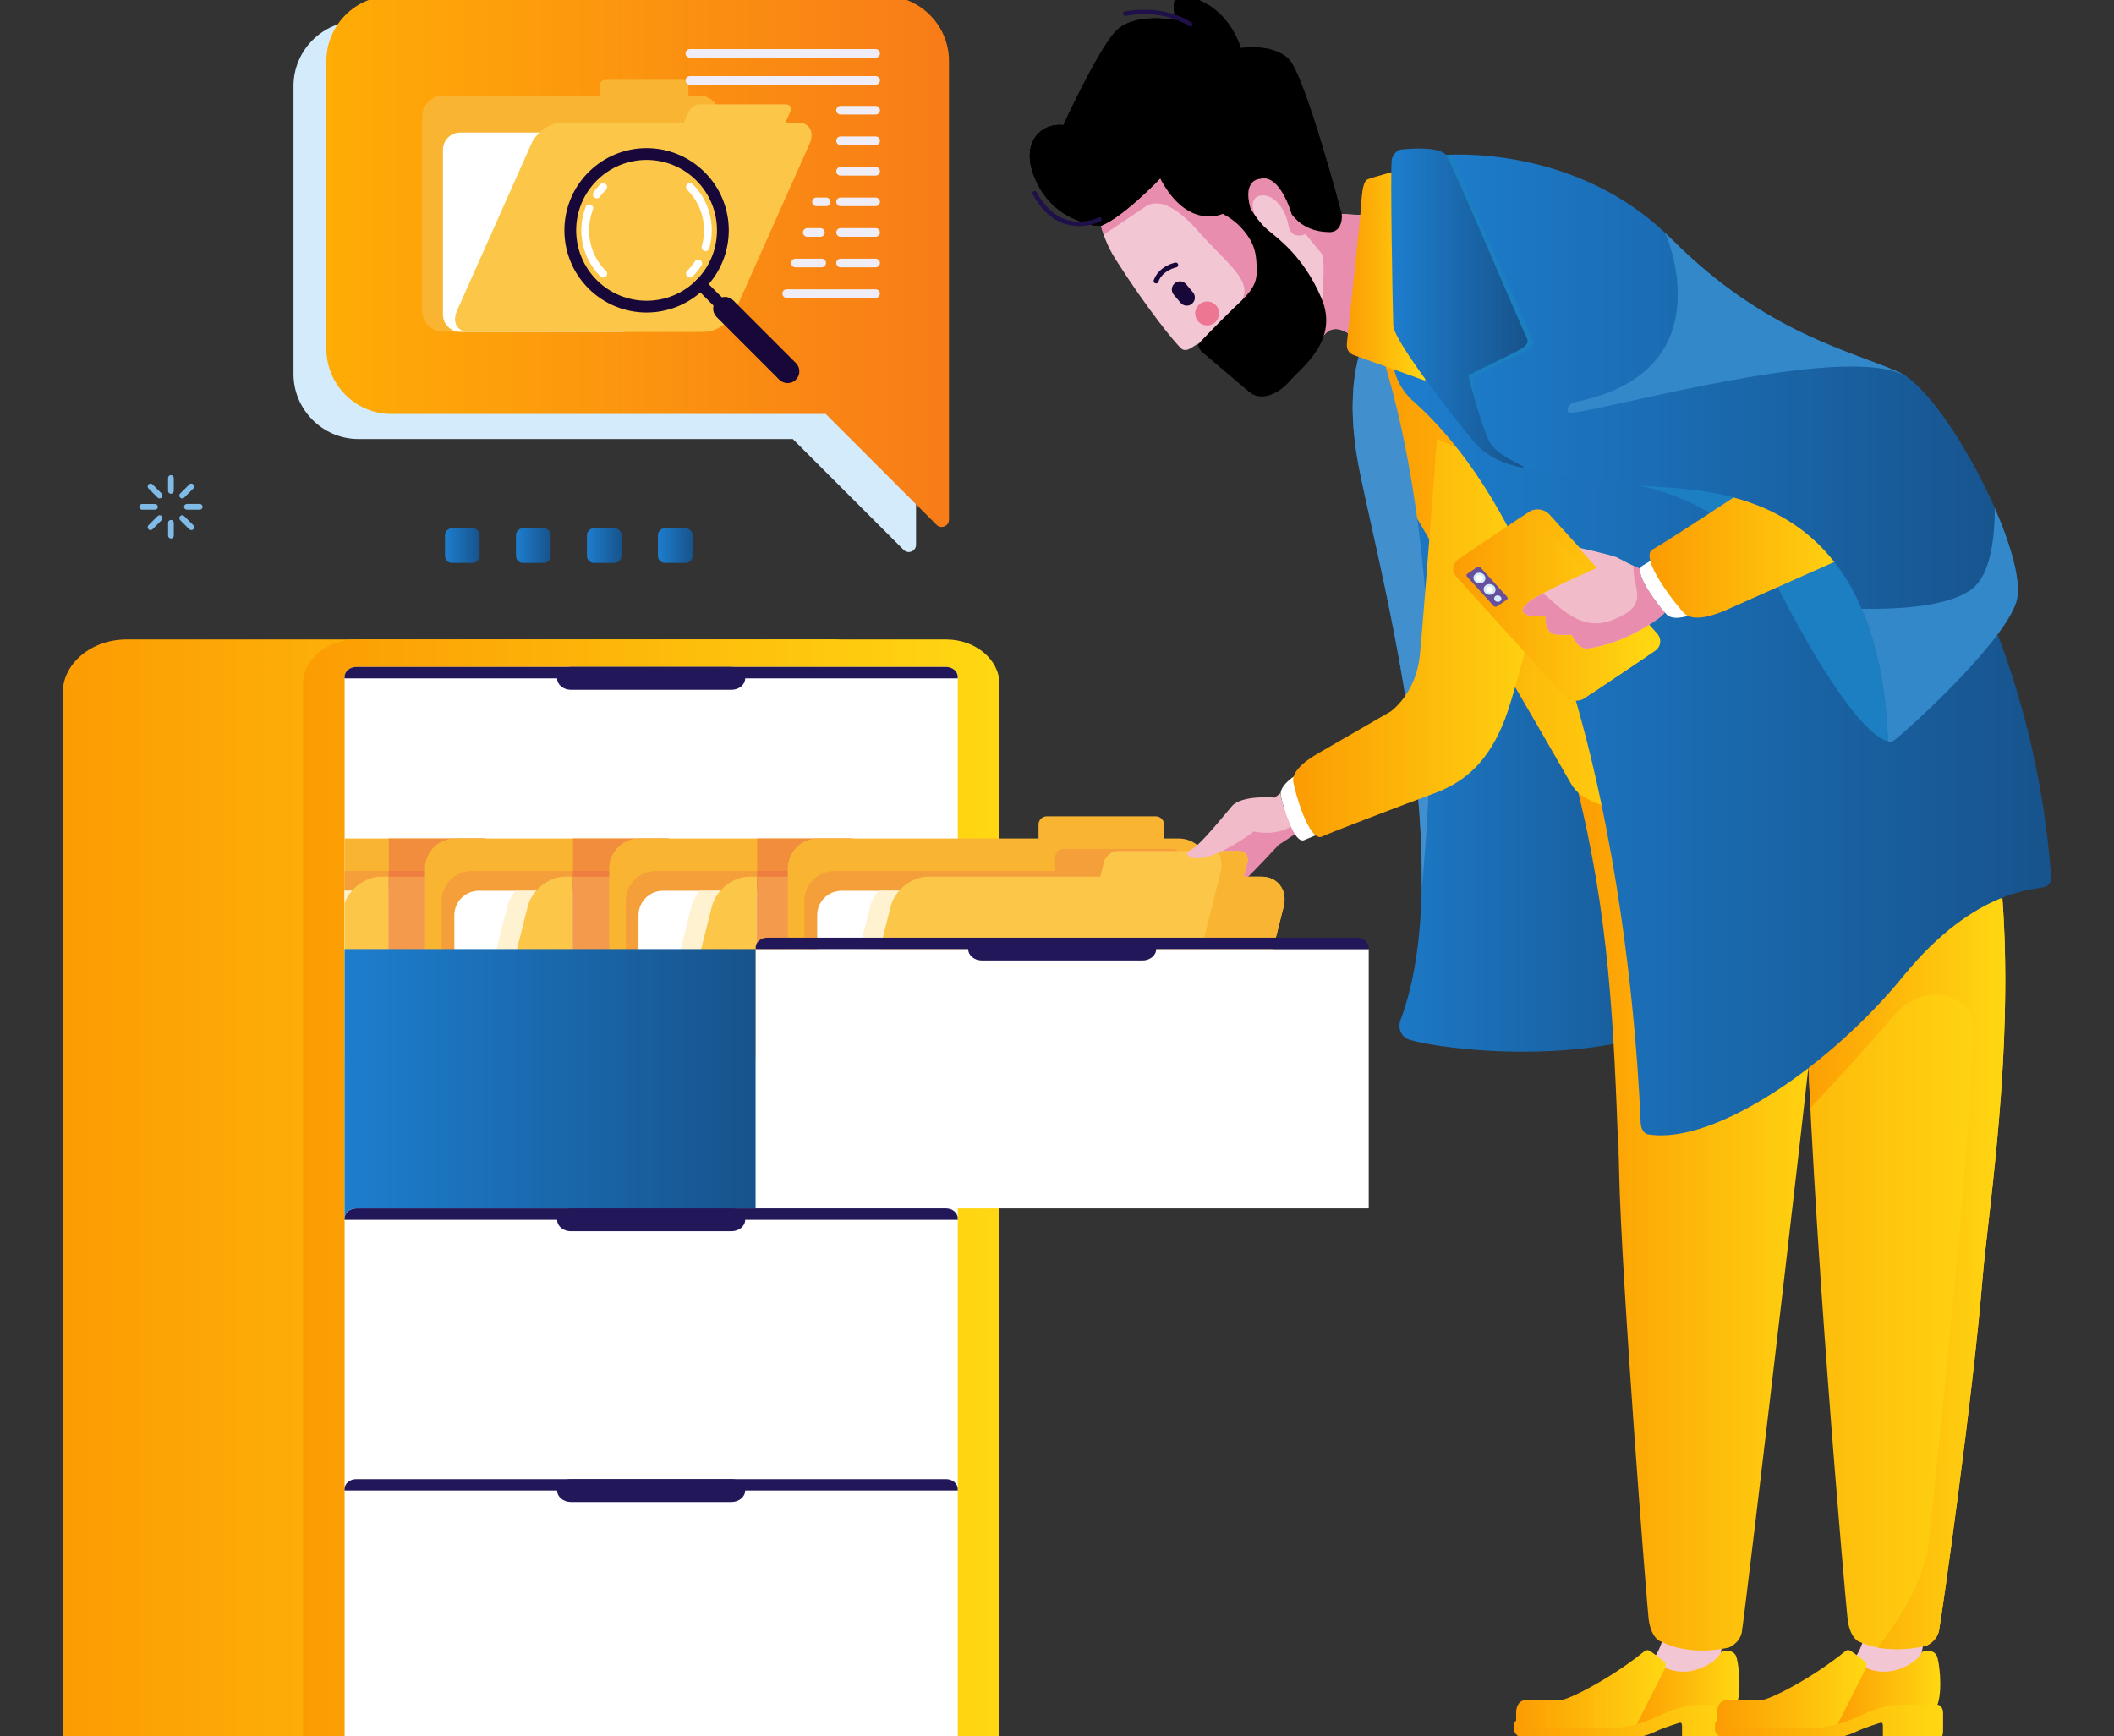
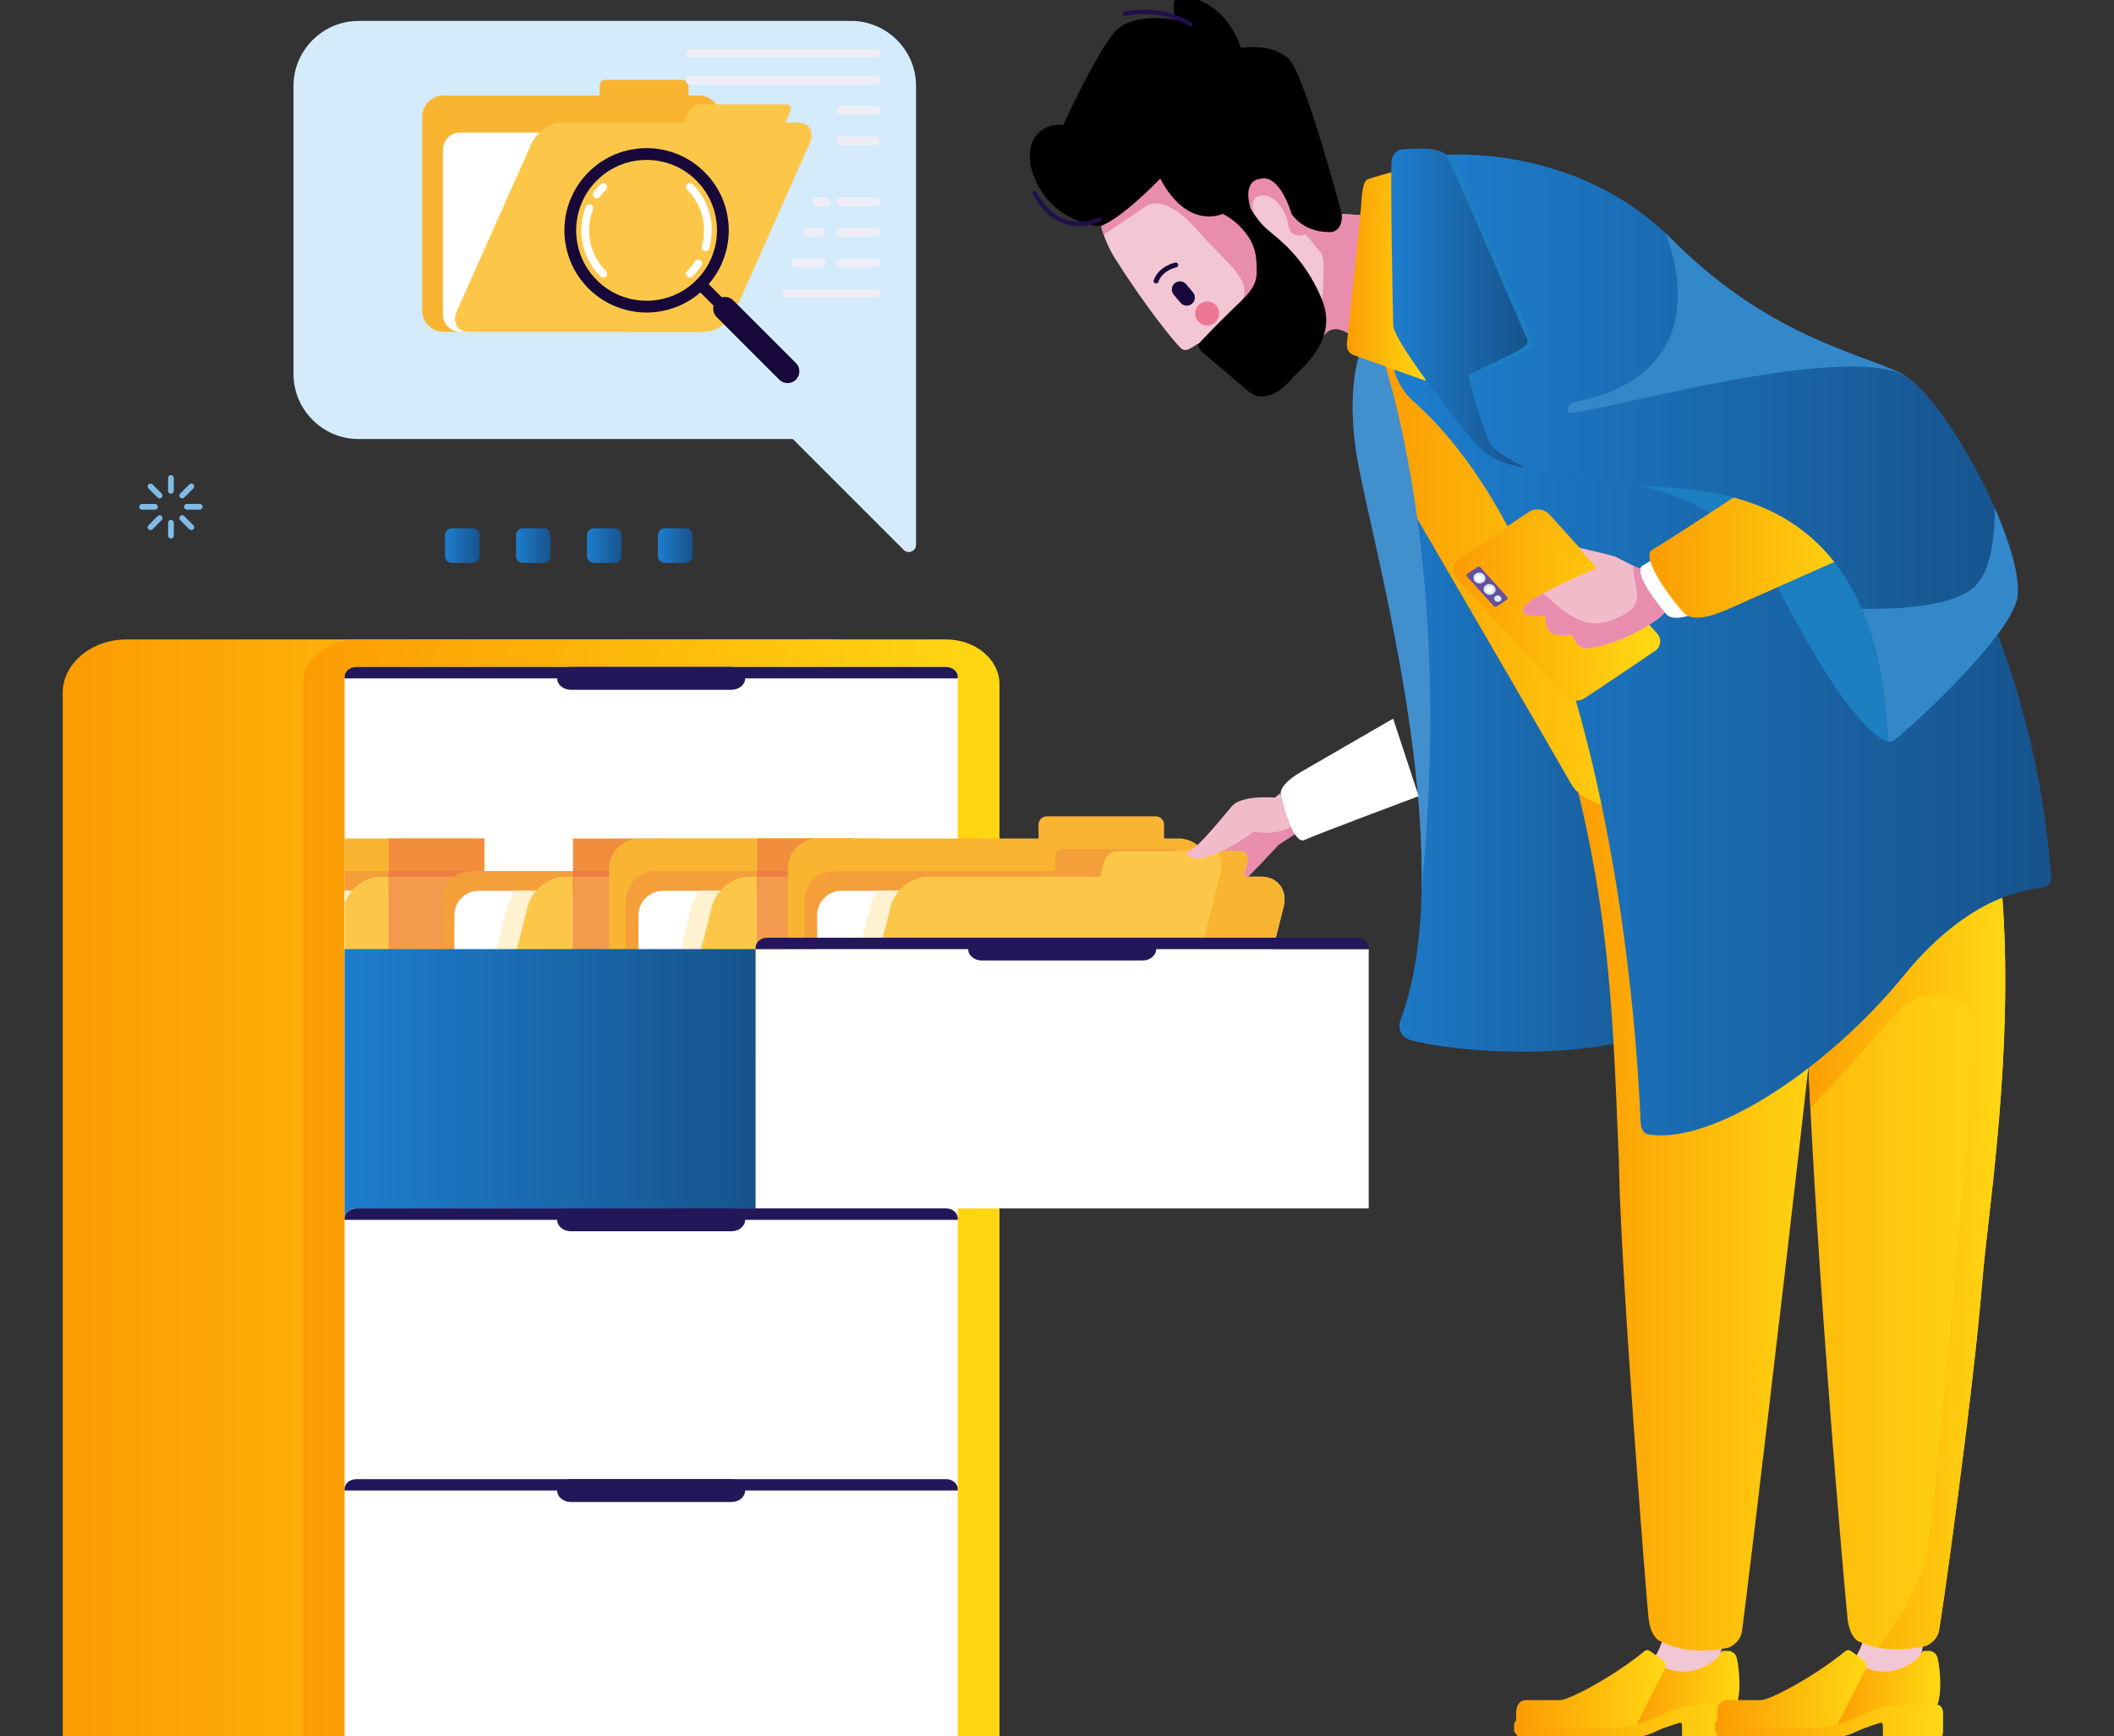
<svg xmlns="http://www.w3.org/2000/svg" xmlns:xlink="http://www.w3.org/1999/xlink" id="Layer_1" data-name="Layer 1" viewBox="0 0 526 432">
  <rect x="0" y="0" width="526" height="432" fill="#333333" stroke="none" />
  <defs>
    <style>
      .cls-1 {
        fill: url(#linear-gradient-24);
      }

      .cls-1, .cls-2, .cls-3, .cls-4, .cls-5, .cls-6, .cls-7, .cls-8, .cls-9, .cls-10, .cls-11, .cls-12, .cls-13, .cls-14, .cls-15, .cls-16, .cls-17, .cls-18, .cls-19, .cls-20, .cls-21, .cls-22, .cls-23, .cls-24, .cls-25, .cls-26, .cls-27, .cls-28, .cls-29, .cls-30, .cls-31, .cls-32, .cls-33, .cls-34, .cls-35, .cls-36, .cls-37, .cls-38, .cls-39, .cls-40, .cls-41, .cls-42, .cls-43 {
        fill-rule: evenodd;
      }

      .cls-2, .cls-44 {
        fill: #f9b532;
      }

      .cls-3 {
        fill: url(#linear-gradient-13);
      }

      .cls-4 {
        fill: url(#linear-gradient-15);
      }

      .cls-5 {
        fill: #f2bbc9;
      }

      .cls-6 {
        fill: url(#linear-gradient-19);
      }

      .cls-7 {
        fill: url(#linear-gradient-10);
      }

      .cls-45 {
        fill: url(#linear-gradient-2);
      }

      .cls-46 {
        fill: #f39a4c;
      }

      .cls-8 {
        fill: #ed7792;
      }

      .cls-9, .cls-47 {
        fill: #efeef8;
      }

      .cls-48, .cls-11 {
        fill: #fff;
      }

      .cls-49 {
        fill: #f2b2a5;
      }

      .cls-10 {
        fill: #f3c6d4;
      }

      .cls-12 {
        fill: #674f9b;
      }

      .cls-50, .cls-37 {
        fill: #fff2d1;
      }

      .cls-51 {
        fill: url(#linear-gradient-4);
      }

      .cls-52 {
        fill: #ee7e40;
      }

      .cls-13 {
        fill: url(#linear-gradient-26);
      }

      .cls-53 {
        fill: url(#linear-gradient-3);
      }

      .cls-14 {
        fill: #d3ebfa;
      }

      .cls-54 {
        fill: url(#linear-gradient-5);
      }

      .cls-55, .cls-18 {
        fill: #f59f3a;
      }

      .cls-15 {
        fill: url(#linear-gradient-27);
      }

      .cls-56 {
        fill: #f18d3d;
      }

      .cls-16 {
        fill: url(#linear-gradient-18);
      }

      .cls-17 {
        fill: url(#linear-gradient-21);
      }

      .cls-19 {
        fill: url(#linear-gradient-20);
      }

      .cls-20 {
        fill: url(#linear-gradient-23);
      }

      .cls-21 {
        fill: #170839;
      }

      .cls-22 {
        fill: url(#linear-gradient-16);
      }

      .cls-23 {
        fill: url(#linear-gradient-9);
      }

      .cls-24 {
        fill: url(#linear-gradient-12);
      }

      .cls-25 {
        fill: url(#linear-gradient-6);
      }

      .cls-26 {
        fill: #428fcd;
      }

      .cls-27 {
        fill: #201049;
      }

      .cls-28 {
        fill: #3388c9;
      }

      .cls-29 {
        fill: url(#linear-gradient-25);
      }

      .cls-31 {
        fill: #fcc749;
      }

      .cls-32 {
        fill: url(#linear-gradient-7);
      }

      .cls-33 {
        fill: url(#linear-gradient-8);
      }

      .cls-34 {
        fill: url(#linear-gradient-22);
      }

      .cls-35 {
        fill: url(#linear-gradient-17);
      }

      .cls-36 {
        fill: url(#linear-gradient-14);
      }

      .cls-38 {
        fill: #1b7fc2;
      }

      .cls-39 {
        fill: #221758;
      }

      .cls-40 {
        fill: url(#linear-gradient-11);
      }

      .cls-41 {
        fill: url(#linear-gradient);
      }

      .cls-42 {
        fill: #80bbe7;
      }

      .cls-43 {
        fill: #e98daf;
      }

      .cls-57 {
        fill: #f2bcc2;
      }
    </style>
    <linearGradient id="linear-gradient" x1="81.22" y1="65.04" x2="236.12" y2="65.04" gradientUnits="userSpaceOnUse">
      <stop offset="0" stop-color="#ffac06" />
      <stop offset="1" stop-color="#f87c18" />
    </linearGradient>
    <linearGradient id="linear-gradient-2" x1="110.72" y1="135.75" x2="119.34" y2="135.75" gradientUnits="userSpaceOnUse">
      <stop offset="0" stop-color="#1d7ece" />
      <stop offset="1" stop-color="#17538c" />
    </linearGradient>
    <linearGradient id="linear-gradient-3" x1="128.39" x2="137" xlink:href="#linear-gradient-2" />
    <linearGradient id="linear-gradient-4" x1="146.05" x2="154.66" xlink:href="#linear-gradient-2" />
    <linearGradient id="linear-gradient-5" x1="163.71" x2="172.32" xlink:href="#linear-gradient-2" />
    <linearGradient id="linear-gradient-6" x1="406" y1="420.81" x2="432.8" y2="420.81" gradientUnits="userSpaceOnUse">
      <stop offset="0" stop-color="#fc9c03" />
      <stop offset=".99" stop-color="#ffd712" />
    </linearGradient>
    <linearGradient id="linear-gradient-7" x1="377.24" y1="421.02" x2="414.46" y2="421.02" xlink:href="#linear-gradient-6" />
    <linearGradient id="linear-gradient-8" x1="376.74" y1="428.6" x2="433.5" y2="428.6" xlink:href="#linear-gradient-6" />
    <linearGradient id="linear-gradient-9" x1="455.97" x2="482.77" xlink:href="#linear-gradient-6" />
    <linearGradient id="linear-gradient-10" x1="427.22" y1="421.02" x2="464.43" y2="421.02" xlink:href="#linear-gradient-6" />
    <linearGradient id="linear-gradient-11" x1="426.72" y1="428.6" x2="483.47" y2="428.6" xlink:href="#linear-gradient-6" />
    <linearGradient id="linear-gradient-12" x1="336.57" y1="173.14" x2="426.46" y2="173.14" xlink:href="#linear-gradient-2" />
    <linearGradient id="linear-gradient-13" x1="391.51" y1="272.06" x2="456.21" y2="272.06" xlink:href="#linear-gradient-6" />
    <linearGradient id="linear-gradient-14" x1="342.85" y1="139.18" x2="415.54" y2="139.18" xlink:href="#linear-gradient-6" />
    <linearGradient id="linear-gradient-15" x1="398.97" y1="270.89" x2="498.95" y2="270.89" xlink:href="#linear-gradient-6" />
    <linearGradient id="linear-gradient-16" x1="446.71" y1="294.97" x2="498.94" y2="294.97" xlink:href="#linear-gradient-6" />
    <linearGradient id="linear-gradient-17" x1="321.76" y1="158.74" x2="387.9" y2="158.74" xlink:href="#linear-gradient-6" />
    <linearGradient id="linear-gradient-18" x1="346.48" y1="180.07" x2="510.38" y2="180.07" xlink:href="#linear-gradient-2" />
    <linearGradient id="linear-gradient-19" x1="363.82" y1="149.8" x2="413.09" y2="149.8" xlink:href="#linear-gradient-6" />
    <linearGradient id="linear-gradient-20" x1="361.6" y1="151.3" x2="410.87" y2="151.3" xlink:href="#linear-gradient-6" />
    <linearGradient id="linear-gradient-21" x1="335.11" y1="68.53" x2="354.67" y2="68.53" xlink:href="#linear-gradient-6" />
    <linearGradient id="linear-gradient-22" x1="410.43" y1="133.52" x2="463.82" y2="133.52" xlink:href="#linear-gradient-6" />
    <linearGradient id="linear-gradient-23" x1="352.74" y1="111.49" x2="502.1" y2="111.49" xlink:href="#linear-gradient-2" />
    <linearGradient id="linear-gradient-24" x1="346.16" y1="76.65" x2="380.09" y2="76.65" xlink:href="#linear-gradient-2" />
    <linearGradient id="linear-gradient-25" x1="15.62" y1="295.91" x2="222.5" y2="295.91" xlink:href="#linear-gradient-6" />
    <linearGradient id="linear-gradient-26" x1="75.37" y1="295.91" x2="248.68" y2="295.91" xlink:href="#linear-gradient-6" />
    <linearGradient id="linear-gradient-27" x1="85.74" y1="269.63" x2="188" y2="269.63" xlink:href="#linear-gradient-2" />
  </defs>
  <path class="cls-14" d="M89.21,5.2h122.54c8.9,0,16.18,7.28,16.18,16.18v114.16c0,.75-.43,1.38-1.11,1.67-.69.29-1.44.14-1.97-.39l-27.58-27.58h-108.06c-8.9,0-16.18-7.28-16.18-16.18V21.39c0-8.9,7.28-16.18,16.18-16.18Z" />
  <g>
-     <path class="cls-41" d="M97.4-1.04h122.54c8.9,0,16.18,7.28,16.18,16.18v114.16c0,.75-.43,1.38-1.12,1.67-.69.29-1.44.14-1.97-.39l-27.58-27.58h-108.06c-8.9,0-16.18-7.28-16.18-16.18V15.15c0-8.9,7.28-16.18,16.18-16.18Z" />
    <g>
      <path class="cls-2" d="M110.31,82.56h63.57c2.9,0,5.27-2.37,5.27-5.27V29.03c0-2.9-2.37-5.27-5.27-5.27h-2.58v-2.45c0-.8-.65-1.45-1.45-1.45h-19.2c-.8,0-1.45.65-1.45,1.45v2.45h-38.88c-2.9,0-5.27,2.37-5.27,5.27v48.26c0,2.9,2.37,5.27,5.27,5.27Z" />
      <path class="cls-48" d="M114.5,32.98h40.17c2.37,0,4.29,1.92,4.29,4.29v41c0,2.37-1.92,4.29-4.29,4.29h-40.17c-2.37,0-4.29-1.92-4.29-4.29v-41c0-2.37,1.92-4.29,4.29-4.29Z" />
      <path class="cls-31" d="M116.64,82.56h58.69c2.9,0,6.32-2.37,7.61-5.27l18.5-41.53c1.29-2.9-.02-5.27-2.92-5.27h-3.08l1.16-2.61c.47-1.06,0-1.92-1.07-1.92h-21.42c-1.06,0-2.31.87-2.78,1.92l-1.16,2.61h-30.34c-2.9,0-6.32,2.37-7.61,5.27l-18.5,41.53c-1.29,2.9.02,5.27,2.92,5.27Z" />
      <g>
        <g>
          <path class="cls-21" d="M146.42,42.85c3.99-3.99,9.22-5.99,14.46-5.99s10.47,2,14.46,5.99c3.99,3.99,5.99,9.22,5.99,14.46,0,5.23-2,10.47-5.99,14.46-3.99,3.99-9.23,5.99-14.46,5.99s-10.47-2-14.46-5.99c-3.99-3.99-5.99-9.23-5.99-14.46s2-10.47,5.99-14.46h0ZM160.88,39.79c-4.48,0-8.97,1.71-12.39,5.13-3.42,3.42-5.13,7.9-5.13,12.39s1.71,8.97,5.13,12.39c3.42,3.42,7.91,5.13,12.39,5.13s8.97-1.71,12.39-5.13c3.42-3.42,5.13-7.9,5.13-12.39s-1.71-8.97-5.13-12.39c-3.42-3.42-7.9-5.13-12.39-5.13Z" />
          <path class="cls-21" d="M173.26,71.77c-.57-.57-.57-1.5,0-2.07.57-.57,1.5-.57,2.07,0l4.84,4.84c.57.57.57,1.5,0,2.07-.57.57-1.5.57-2.07,0l-4.84-4.84Z" />
          <path class="cls-21" d="M178.3,78.87c-1.14-1.14-1.14-3,0-4.14,1.14-1.14,3-1.14,4.14,0l15.6,15.6c1.14,1.14,1.14,3,0,4.14-1.14,1.14-3,1.14-4.14,0l-15.6-15.6Z" />
        </g>
        <path class="cls-11" d="M170.98,47.2c-.38-.38-.38-.99,0-1.37.38-.38.99-.38,1.37,0,1.55,1.55,2.72,3.34,3.52,5.26.82,1.98,1.23,4.1,1.23,6.21h0c0,1.51-.21,3.03-.63,4.49-.15.51-.68.81-1.19.67-.51-.15-.81-.68-.67-1.19.37-1.29.56-2.63.56-3.96h0c0-1.86-.36-3.73-1.09-5.48-.69-1.68-1.73-3.25-3.1-4.62h0ZM172.91,65.03c.29-.45.89-.58,1.33-.29.45.29.58.89.29,1.33-.31.48-.65.95-1.02,1.41-.37.46-.76.89-1.16,1.3-.38.38-.99.38-1.37,0-.38-.38-.38-.99,0-1.37.38-.38.72-.76,1.03-1.14.32-.4.62-.81.9-1.24h0ZM150.77,67.41c.38.38.38.99,0,1.37-.38.38-.99.38-1.37,0-1.55-1.55-2.72-3.34-3.52-5.26-.82-1.99-1.23-4.1-1.23-6.21,0-.98.09-1.98.27-2.97.18-.97.45-1.93.81-2.87.19-.5.75-.75,1.24-.55.5.19.75.75.55,1.24-.31.82-.55,1.66-.71,2.52-.16.86-.24,1.73-.24,2.62,0,1.87.36,3.73,1.08,5.48.69,1.68,1.73,3.25,3.1,4.63h0ZM149.27,48.96c-.31.43-.91.53-1.35.22-.43-.31-.53-.91-.22-1.35.26-.36.53-.7.81-1.03l.05-.05c.29-.34.57-.65.84-.91.38-.38.99-.38,1.37,0,.38.38.38.99,0,1.37-.29.28-.53.55-.75.8l-.04.05c-.26.3-.49.6-.71.9Z" />
      </g>
      <path class="cls-9" d="M171.66,12.21h46.22c.59,0,1.07.48,1.07,1.07h0c0,.59-.48,1.07-1.07,1.07h-46.22c-.59,0-1.07-.48-1.07-1.07h0c0-.59.48-1.07,1.07-1.07Z" />
      <path class="cls-9" d="M171.66,18.94h46.22c.59,0,1.07.48,1.07,1.07h0c0,.59-.48,1.07-1.07,1.07h-46.22c-.59,0-1.07-.48-1.07-1.07h0c0-.59.48-1.07,1.07-1.07Z" />
      <path class="cls-9" d="M209.15,26.35h8.73c.59,0,1.07.48,1.07,1.07h0c0,.59-.48,1.07-1.07,1.07h-8.73c-.59,0-1.07-.48-1.07-1.07h0c0-.59.48-1.07,1.07-1.07Z" />
      <path class="cls-9" d="M209.15,33.96h8.73c.59,0,1.07.48,1.07,1.07h0c0,.59-.48,1.07-1.07,1.07h-8.73c-.59,0-1.07-.48-1.07-1.07h0c0-.59.48-1.07,1.07-1.07Z" />
-       <path class="cls-9" d="M209.15,41.56h8.73c.59,0,1.07.48,1.07,1.07h0c0,.59-.48,1.07-1.07,1.07h-8.73c-.59,0-1.07-.48-1.07-1.07h0c0-.59.48-1.07,1.07-1.07Z" />
      <path class="cls-9" d="M209.15,49.16h8.73c.59,0,1.07.48,1.07,1.07h0c0,.59-.48,1.07-1.07,1.07h-8.73c-.59,0-1.07-.48-1.07-1.07h0c0-.59.48-1.07,1.07-1.07Z" />
      <path class="cls-9" d="M209.15,56.77h8.73c.59,0,1.07.48,1.07,1.07h0c0,.59-.48,1.07-1.07,1.07h-8.73c-.59,0-1.07-.48-1.07-1.07h0c0-.59.48-1.07,1.07-1.07Z" />
      <path class="cls-9" d="M209.15,64.37h8.73c.59,0,1.07.48,1.07,1.07h0c0,.59-.48,1.07-1.07,1.07h-8.73c-.59,0-1.07-.48-1.07-1.07h0c0-.59.48-1.07,1.07-1.07Z" />
      <path class="cls-47" d="M195.74,71.98h22.13c.59,0,1.07.48,1.07,1.07h0c0,.59-.48,1.07-1.07,1.07h-22.13c-.59,0-1.07-.48-1.07-1.07h0c0-.59.48-1.07,1.07-1.07Z" />
      <path class="cls-9" d="M197.93,64.37h6.53c.59,0,1.07.48,1.07,1.07h0c0,.59-.48,1.07-1.07,1.07h-6.53c-.59,0-1.07-.48-1.07-1.07h0c0-.59.48-1.07,1.07-1.07Z" />
      <path class="cls-9" d="M200.86,56.77h3.29c.59,0,1.07.48,1.07,1.07h0c0,.59-.48,1.07-1.07,1.07h-3.29c-.59,0-1.07-.48-1.07-1.07h0c0-.59.48-1.07,1.07-1.07Z" />
      <path class="cls-9" d="M203.15,49.16h2.41c.59,0,1.07.48,1.07,1.07h0c0,.59-.48,1.07-1.07,1.07h-2.41c-.59,0-1.07-.48-1.07-1.07h0c0-.59.48-1.07,1.07-1.07Z" />
    </g>
  </g>
  <g>
    <path class="cls-45" d="M112.45,131.45h5.17c.95,0,1.72.77,1.72,1.72v5.17c0,.95-.77,1.72-1.72,1.72h-5.17c-.95,0-1.72-.77-1.72-1.72v-5.17c0-.95.77-1.72,1.72-1.72Z" />
    <path class="cls-53" d="M130.11,131.45h5.17c.95,0,1.72.77,1.72,1.72v5.17c0,.95-.77,1.72-1.72,1.72h-5.17c-.95,0-1.72-.77-1.72-1.72v-5.17c0-.95.77-1.72,1.72-1.72Z" />
    <path class="cls-51" d="M147.77,131.45h5.17c.95,0,1.72.77,1.72,1.72v5.17c0,.95-.77,1.72-1.72,1.72h-5.17c-.95,0-1.72-.77-1.72-1.72v-5.17c0-.95.77-1.72,1.72-1.72Z" />
    <path class="cls-54" d="M165.43,131.45h5.17c.95,0,1.72.77,1.72,1.72v5.17c0,.95-.77,1.72-1.72,1.72h-5.17c-.95,0-1.72-.77-1.72-1.72v-5.17c0-.95.77-1.72,1.72-1.72Z" />
  </g>
  <path class="cls-42" d="M41.82,118.93c0-.39.32-.71.71-.71s.71.32.71.71v3.21c0,.39-.32.71-.71.71s-.71-.32-.71-.71v-3.21h0ZM36.95,121.54c-.28-.28-.28-.73,0-1.01.28-.28.73-.28,1.01,0l2.27,2.27c.28.28.28.73,0,1.01-.28.28-.73.28-1.01,0l-2.27-2.27h0ZM35.36,126.82c-.39,0-.71-.32-.71-.71s.32-.71.71-.71h3.21c.39,0,.71.32.71.71s-.32.71-.71.71h-3.21ZM37.96,131.69c-.28.28-.73.28-1.01,0-.28-.28-.28-.73,0-1.01l2.27-2.27c.28-.28.73-.28,1.01,0,.28.28.28.73,0,1.01l-2.27,2.27h0ZM43.25,133.28c0,.39-.32.71-.71.71s-.71-.32-.71-.71v-3.21c0-.39.32-.71.71-.71s.71.32.71.71v3.21h0ZM48.11,130.68c.28.28.28.73,0,1.01-.28.28-.73.28-1.01,0l-2.27-2.27c-.28-.28-.28-.73,0-1.01.28-.28.73-.28,1.01,0l2.27,2.27h0ZM49.71,125.39c.39,0,.71.32.71.71s-.32.71-.71.71h-3.21c-.39,0-.71-.32-.71-.71s.32-.71.71-.71h3.21ZM47.1,120.53c.28-.28.73-.28,1.01,0,.28.28.28.73,0,1.01l-2.27,2.27c-.28.28-.73.28-1.01,0-.28-.28-.28-.73,0-1.01l2.27-2.27Z" />
  <g>
    <path class="cls-43" d="M307.74,203.59c-7.52,6.85-8.69,7.66-8.69,7.66,0,0-4.96,9.42-3.05,9.42,1.91,0,3.43-1.73,3.43-1.73,0,0,1.86,2.37,3.53,1.38,1.67-.99,2.55-1.36,2.55-1.36,0,0,1.92,1.9,3.5.66,1.58-1.24,9.14-9.4,9.14-9.4l9.99-6.55-3.98-3.59-16.42,3.5Z" />
    <path class="cls-10" d="M429.51,404.79c-.15,1.05-1.38,6.36-1.36,6.49.22,1.56.6,4.69.6,4.69,0,0-3.06,3.51-5.89,4.03-2.84.51-15.71,1.09-15.87.38-.16-.7,3.22-6.26,3.22-6.26,0,0,3.66-3.07,4.15-10.16.49-7.09,15.16.83,15.16.83Z" />
    <path class="cls-25" d="M412.79,415.56l1.58-.57s3.57,1.88,8.07.35c4.5-1.54,5.71-4.06,5.71-4.06,0,0,.22-.51.7-.51h1.06c.42,0,1.59.18,2.08,1.33.48,1.15,1.5,8.18.12,12.07-1.38,3.89-3.31,3.38-3.31,3.38,0,0-7.68-2.27-12.86-.44-5.18,1.83-9.93,3.73-9.93,3.73,0,0,.25-10.31,6.79-15.28Z" />
    <path class="cls-32" d="M377.81,429.79l-.57-1.68v-2.04c0-.76.32-3.06,2.53-3.06h8.49c1.97,0,12.61-5.41,20.79-12.07,0,0,.58-.68,1.43-.18.86.49,3.47,2.58,3.73,2.8.26.22.3,1.12.14,1.43-.16.31-7.73,15.3-7.73,15.3,0,0-22.29,2.93-28.82-.51Z" />
    <path class="cls-33" d="M377.24,428.11s-.5.41-.5.88v1.63c0,.37.98,2.08,3.18,2.08h23.56c3.07,0,6.31-.78,8.41-1.83,2.1-1.05,6.07-2.22,6.07-2.22,0,0,.56-.19.56.78v1.87c0,.47-.29,1.74,1.64,1.74h11.46c.87,0,1.87-.5,1.87-2.28v-4.59c0-1.11-.67-1.99-1.4-1.99h-8.81c-3.7,0-6.64.91-11.24,3.07-4.59,2.17-8.79,2.81-13.59,2.81h-13.18c-2.32,0-6.47-.53-8.04-1.94Z" />
    <path class="cls-10" d="M479.48,404.79c-.15,1.05-1.38,6.36-1.36,6.49.22,1.56.6,4.69.6,4.69,0,0-3.06,3.51-5.89,4.03-2.84.51-15.71,1.09-15.87.38-.16-.7,3.22-6.26,3.22-6.26,0,0,3.66-3.07,4.15-10.16.49-7.09,15.16.83,15.16.83Z" />
    <path class="cls-23" d="M462.76,415.56l1.58-.57s3.57,1.88,8.07.35c4.5-1.54,5.71-4.06,5.71-4.06,0,0,.22-.51.7-.51h1.06c.42,0,1.59.18,2.08,1.33.48,1.15,1.5,8.18.12,12.07-1.38,3.89-3.31,3.38-3.31,3.38,0,0-7.68-2.27-12.86-.44-5.18,1.83-9.93,3.73-9.93,3.73,0,0,.25-10.31,6.79-15.28Z" />
    <path class="cls-7" d="M427.79,429.79l-.57-1.68v-2.04c0-.76.32-3.06,2.53-3.06h8.49c1.97,0,12.61-5.41,20.79-12.07,0,0,.58-.68,1.43-.18.86.49,3.47,2.58,3.73,2.8.26.22.3,1.12.14,1.43-.16.31-7.73,15.3-7.73,15.3,0,0-22.29,2.93-28.83-.51Z" />
    <path class="cls-40" d="M427.22,428.11s-.5.41-.5.88v1.63c0,.37.98,2.08,3.18,2.08h23.56c3.07,0,6.32-.78,8.41-1.83,2.1-1.05,6.07-2.22,6.07-2.22,0,0,.56-.19.56.78v1.87c0,.47-.29,1.74,1.64,1.74h11.46c.87,0,1.87-.5,1.87-2.28v-4.59c0-1.11-.67-1.99-1.4-1.99h-8.81c-3.69,0-6.64.91-11.24,3.07-4.6,2.17-8.79,2.81-13.58,2.81h-13.19c-2.32,0-6.47-.53-8.04-1.94Z" />
    <path class="cls-24" d="M339.65,84.61s-5.31,8.91-1.98,29.18c3.33,20.26,26.33,99.13,10.71,140.29,0,0-.96,2.82,1.72,4.38,2.69,1.55,40.62,8.14,68.35-3.68,27.73-11.82-20.98-164.15-78.81-170.16Z" />
    <path class="cls-3" d="M413.39,408.47s6.21,3.77,16.72,1.49c0,0,2.68-.99,3.27-3.77.59-2.78,20.23-168.06,22.61-197.41,2.38-29.34-15.55-47.26-43.01-66.1-27.46-18.83-4.48-2.93-6.61-4.14-6.81,25.21-14.81,41.43-14.81,41.43l-.06,12.43c0,.86.42,1.65.63,2.46,8.37,33.27,9.36,59.81,10.61,93.27.05.98-.49-25.12.11,2.92.6,28.04,6.96,108.68,7.36,111.85.4,3.17,1.78,5.25,3.17,5.55Z" />
    <path class="cls-36" d="M344.71,116.2l7.94,12.88s33.64,57.78,38.3,66.01c4.66,8.23,24.6,7.06,24.6,7.06l-42.58-123.77s-14.87-2.35-20.64-2.23c-5.77.12-9.47,8.95-9.47,8.95l1.86,31.09Z" />
    <path class="cls-26" d="M339.65,84.61s-5.31,8.91-1.98,29.18c2.58,15.66,16.89,66.33,16.06,107.53h0c7.32-75-6.17-122.45-10.89-136.21-1.06-.21-2.13-.39-3.2-.5Z" />
    <path class="cls-4" d="M462.9,408.59s5.77,3.23,16.28.95c0,0,2.68-.99,3.27-3.77.59-2.78,8.45-58.19,10.83-87.54,2.38-29.34,22.32-139.43-30.32-175.53-52.65-36.11-63.99,26.19-63.99,26.19,0,0,49.11,20.67,50.3,75.79,1.19,55.12,10.06,155.19,10.46,158.36.4,3.17,1.78,5.25,3.17,5.55Z" />
    <path class="cls-22" d="M467.23,409.94c2.75.5,6.78.72,11.95-.41,0,0,2.68-.99,3.27-3.77.59-2.78,8.45-58.19,10.83-87.54,1.81-22.26,13.71-91-3.64-138.65-.24.17-27.34,19.16-42.93,45.8,1.49,5.9,2.41,12.32,2.56,19.29.2,9.3.62,19.88,1.18,31.06,6.69-7.18,15.58-16.84,20.1-22.26,7.8-9.36,16.57-6.04,19.69-1.56,3.12,4.48-8.78,117.39-10.33,131.81-1.1,10.16-8.43,20.79-12.68,26.2Z" />
    <path class="cls-10" d="M331.3,53.26c.08,0,.31.96,1.28,2.6l-4.78,5.03s1.22,1.55,2.97,3.3c-2.17.75-4.04,2.05-5.23,3.79,0,0-5.13,15.8-3.64,17.34-.05.06-.11.13-.16.19-9.24,10.91-14.91,7.3-16.06,6.32-1.16-.98-6.83-6.18-7.44-6.3-.61-.12-2.8,2.47-4.28,1.22-1.48-1.25-8.65-10.03-16.47-22.36-7.81-12.33-3.4-26.54-3.4-26.54,19.05-15.46,34.87,13.65,36.78,8.77,1.92-4.89,7.38-5.34,10.41.08.42.76,9.91,5.75,10.02,6.56Z" />
    <path class="cls-43" d="M331.3,53.26c.08,0,.31.96,1.28,2.6l-4.78,5.03s1.22,1.54,2.97,3.3c-.54.19-1.06.4-1.55.65-.09-.91-.24-1.59-.48-1.87-1.3-1.5-3.89-4.71-3.89-4.71,0,0-3.62,1.69-4.3-2.31-.68-4-3.75-7.9-6.97-7.26-3.22.63-1.37,4.82-1.37,4.82l7.61,10.97-1.27,13.06s-11.89,2.15-9.45-2.92c2.44-5.07-3.81-8.97-11.02-17.16-7.21-8.19-11.21-7.31-13.07-6.04-1.16.79-6.52,4.39-10.4,6.98-1.96-5.67-1.97-11.19-1.55-15.08,4.36-3.34,10.53-6.94,16.3-9.64,11.67,2.57,20.13,16.42,21.5,12.93,1.92-4.89,7.38-5.34,10.41.08.42.76,9.91,5.75,10.02,6.56Z" />
    <path class="cls-10" d="M333.87,53.24s3.71.25,6.53.37c2.82.12,5.15,16.6,5.15,16.6l-4.81,7.32-1.12,1.71-3.64,5.54-.34-1.71s-3.81-2.95-6.22.37c-2.4,3.32-8.41-5.58-8.41-5.58,0,0-1.09-19.53,12.87-24.61Z" />
    <path class="cls-43" d="M333.87,53.24s3.71.25,6.53.37c2.82.12,5.15,16.6,5.15,16.6l-4.81,7.32-1.12,1.71-3.64,5.54-.34-1.71s-3.81-2.95-6.22.37c-.6.83-1.42.9-2.31.54l1.65-6.86s1.3-12.64,0-14.14c-.79-.91-2.06-2.46-2.93-3.53,1.88-2.64,4.47-4.9,8.05-6.2Z" />
    <path class="cls-30" d="M304.25,53.2s-8.7,4.25-15.58-8.81c0,0-8.91,9.44-14.72,11.81-.11.05-.24.08-.36.12l.36-.12s-2.48.09-5.2-1.11c-3.46-1.23-7.87-3.84-10.61-9.32-5.07-10.14.98-15.31,6.43-14.62,0,0,8.19-17.84,12.77-23.11,4.58-5.26,15.31-3.02,15.31-3.02,0,0-1.56-4.58.29-5.65,1.85-1.07,11.89.91,15.79,12.55,0,0,7.8-1.27,11.9,2.7,4.09,3.96,13.18,38.46,13.23,38.64.2,2.2-.67,4.42-2.89,4.5-3.4,0-7.02-1.02-9.59-4.48,0,0-2.88-10.3-7.96-8.74,0,0-4.31.04-2.29,7.29,0,0,1.74,3.14,4.14,5.23,2.4,2.09,8.95,6.45,13.51,17.09,4.56,10.65-5.07,17.37-7.72,20.49-2.64,3.12-7.08,5.55-10.27,2.85-3.19-2.7-10.38-8.8-11.48-9.72-1.09-.92-1.34-1.94-1.08-2.24,0,0,4.64-4.92,8.17-8.31,3.52-3.39,6.27-5.58,6.28-9.45,0-3.87-.09-6.92-3.64-10.88-1.46-1.63-3.15-2.83-4.79-3.68Z" />
    <path class="cls-30" d="M288.67,44.39s-8.91,9.44-14.72,11.81c-.11.05-.24.08-.36.12l.36-.12s-2.48.09-5.2-1.11c-3.46-1.23-7.87-3.84-10.61-9.32-5.07-10.14.98-15.31,6.43-14.62,0,0,8.19-17.84,12.77-23.11,4.58-5.26,15.31-3.02,15.31-3.02,0,0-1.56-4.58.29-5.65,1.85-1.07,11.89.91,15.79,12.55,0,0,.03,11.62-20.07,32.49Z" />
    <path class="cls-30" d="M257.06,43.23c-2.94-8.46,2.53-12.71,7.51-12.09,0,0,31.59,7.44,35.88-30.05.48.29.97.61,1.45.97.42,15.51-4.21,44.21-44.85,41.17Z" />
    <path class="cls-21" d="M292.28,70.48h0c.85-.72,2.13-.61,2.85.24l1.7,2.01c.72.85.61,2.13-.24,2.85h0c-.85.72-2.13.61-2.84-.24l-1.7-2.01c-.72-.85-.61-2.13.24-2.84Z" />
    <path class="cls-8" d="M298.43,75.71c1.26-1.06,3.14-.91,4.21.35,1.06,1.26.9,3.14-.35,4.21-1.26,1.06-3.14.91-4.21-.35-1.06-1.26-.91-3.14.35-4.21Z" />
    <path class="cls-21" d="M292.68,66.53c.33-.07.54-.4.46-.73-.07-.33-.4-.54-.73-.46-.01,0-4.05.8-5.34,4.37-.12.32.05.67.37.78.32.12.67-.05.78-.37,1.06-2.92,4.44-3.59,4.45-3.6Z" />
    <path class="cls-11" d="M353,198.11s-25.73,9.6-28.43,10.9c-2.69,1.3-5.65-9.42-5.9-11.17-.25-1.75,1.59-3.79,5.08-5.79,3.49-2,22.89-13.24,22.89-13.24l6.35,19.3Z" />
-     <path class="cls-35" d="M357.03,197.33c-9.41,3.53-25.73,9.7-28.05,10.82-3.29,1.59-6.89-11.51-7.2-13.64-.31-2.13,1.95-4.63,6.21-7.07,2.41-1.38,11.03-6.37,18.07-10.44,0,0,6.28-4.37,7.23-14,.94-9.63,4.26-53.8,4.26-53.8l25.79,11.47,4.57,6.74s-9.67,41.83-13.46,51.55c-3.79,9.72-9.06,15.24-17.4,18.38Z" />
    <path class="cls-16" d="M488.58,139.08s18.33,31.71,21.79,79.19c0,0,.3,1.61-1.54,2.39-1.84.78-17.18.04-35.22,22.18-18.03,22.14-46.86,42.03-63.38,39.44,0,0-1.79-.01-2.01-2.9-.22-2.89-3.68-132.8-56.77-179.74,0,0-5.15-4.23-4.96-11.43.19-7.2,83.17-36.64,142.09,50.87Z" />
    <path class="cls-38" d="M473.62,171.53l-3.84,12.87s-8.19.4-29.43-42.21c0,0-8.45-16.41-32.85-21.43l10.87-15.46s46.38,8.19,46.13,12.15c-.24,3.96,9.12,54.09,9.12,54.09Z" />
    <path class="cls-6" d="M365.14,137.64l15.31-10.28c1.54-1.03,3.83-.74,5.08.65l26.75,29.56c1.26,1.39,1.03,3.37-.51,4.4l-15.31,10.28c-1.54,1.03-3.83.74-5.08-.65l-26.75-29.56c-1.26-1.39-1.03-3.37.51-4.4Z" />
    <path class="cls-19" d="M362.92,139.13l15.31-10.28c1.54-1.03,3.82-.74,5.08.65l26.75,29.56c1.26,1.39,1.02,3.37-.51,4.4l-15.31,10.28c-1.54,1.03-3.83.74-5.08-.65l-26.75-29.56c-1.26-1.39-1.03-3.37.51-4.4Z" />
    <path class="cls-12" d="M365.1,142.75l2.46-1.65c.25-.17.62-.12.82.1l6.62,7.32c.2.22.17.54-.08.71l-2.46,1.65c-.25.17-.62.12-.82-.1l-6.62-7.31c-.2-.22-.17-.54.08-.71Z" />
    <path class="cls-14" d="M367.18,142.75c.65-.44,1.59-.3,2.1.29.51.6.4,1.43-.25,1.87-.65.43-1.58.3-2.09-.3-.51-.6-.4-1.43.25-1.87Z" />
    <path class="cls-14" d="M369.71,145.59c.65-.44,1.59-.3,2.1.29.51.6.4,1.44-.25,1.87-.65.44-1.58.3-2.09-.29-.51-.6-.4-1.43.25-1.87Z" />
    <path class="cls-11" d="M370.11,146.06c.37-.25.9-.17,1.19.17.29.34.22.81-.14,1.06-.37.25-.9.17-1.19-.17-.29-.34-.22-.81.14-1.06Z" />
    <path class="cls-11" d="M367.54,143.18c.39-.26.95-.18,1.26.18.31.36.24.86-.15,1.13-.39.26-.95.18-1.26-.18-.31-.36-.24-.86.15-1.13Z" />
    <path class="cls-14" d="M372.12,148.29c.39-.26.95-.18,1.26.18.31.36.24.86-.15,1.13-.39.26-.95.18-1.26-.18-.31-.36-.24-.86.15-1.12Z" />
    <path class="cls-17" d="M348.04,42.31c-.31.18-6.67,1.83-7.74,2.31-1.07.48-1.41,2.74-1.64,6.6-.24,3.86-3.37,32.47-3.52,34.1-.15,1.63.44,2.61,1.85,3.09,1.41.48,17.69,6.34,17.69,6.34l-6.63-52.44Z" />
    <path class="cls-11" d="M436.15,122.91s-24.6,16.3-27.43,17.82c-2.83,1.52,4.62,10.86,5.98,12.18,1.36,1.32,4.3,1.01,8.25-.76,3.94-1.77,25.96-11.53,25.96-11.53l-12.76-17.71Z" />
    <path class="cls-34" d="M447.13,113.37s-32.17,21.32-35.87,23.31c-3.7,1.99,6.05,14.2,7.82,15.93,1.78,1.73,5.63,1.32,10.78-.99,5.16-2.32,33.95-15.08,33.95-15.08l-16.69-23.16Z" />
    <path class="cls-20" d="M378.88,116.34s15.18,3.66,33.19,4.76c18.01,1.1,55.4,3.58,57.71,63.31,0,0,.28.31,1.24-.02.96-.34,27-23.43,30.66-34.53,3.66-11.1-17.49-51.91-29.09-57.19-11.6-5.28-33.18-9.57-56.77-33.26-23.58-23.68-56.03-20.85-56.03-20.85l-7.06,26.14s3.22,44.89,26.14,51.65Z" />
    <path class="cls-28" d="M463.21,151.46c3.61,8.38,6.03,19.13,6.56,32.95,0,0,.28.31,1.24-.02.96-.34,27-23.43,30.66-34.53,1.46-4.44-1.05-13.65-5.33-23.43-.02,7.15-.96,15.08-4.53,19.03-5.02,5.54-19.64,6.18-28.6,6.01h0ZM474.52,93.8c-.67-.47-1.31-.86-1.93-1.14-11.6-5.28-33.18-9.57-56.77-33.26-.49-.49-.98-.97-1.48-1.43.17.39,15.23,34.49-22.38,42.05,0,0-2.44.49-1.75,2.54.68,2.05,69.15-18.41,84.31-8.76Z" />
    <path class="cls-38" d="M361.15,38.48c-.88.03-1.35.07-1.35.07l-4.31,15.96,6.26,43.65,5.49,2.26s-.91-6.11-.42-6.55c.49-.44,11.99-6.09,13.46-6.87,1.46-.78,1.17-2.19,1.17-2.19-1.13-2.34-16.83-38.38-20.29-46.33Z" />
    <path class="cls-1" d="M348.25,37.26s-1.48.61-1.93,2.32c-.45,1.71.2,37.45.35,41.43.15,3.98,16.19,24.33,20.18,29.04,3.98,4.71,9.87,5.86,12.03,6.29,0,0,.19-.01.21-.2.02-.18-6.25-2.78-8.16-5.67-1.91-2.9-5.22-15.31-5.61-17.13,0,0,11.03-5.31,12.93-6.39,1.9-1.08,2.2-1.95,1.48-3.19-.72-1.24-18.64-43.64-19.93-45.21-1.29-1.57-5.99-1.95-11.55-1.3Z" />
    <path class="cls-27" d="M296.47,5.58c.25.17.31.52.13.77-.18.25-.52.31-.77.13-.02-.01-6.05-4.35-15.77-2.54-.3.06-.59-.14-.64-.44-.05-.3.14-.59.44-.64,10.17-1.9,16.58,2.71,16.6,2.72Z" />
    <path class="cls-27" d="M273.32,54.1c.27-.13.61-.02.74.25.14.27.02.6-.25.74-.03.01-10.35,5.3-16.85-6.77-.14-.27-.04-.6.22-.75.27-.14.6-.04.75.23,5.98,11.13,15.36,6.32,15.39,6.31Z" />
    <path class="cls-5" d="M408.13,141.52c-1.63-.58-5.01-2.42-5.91-2.87-1.01-.5-9.45-2.39-9.45-2.39l4.54,5.04s-13.86,6.05-16.89,8.44c-3.03,2.39-1.13,3.53,1.51,3.53h2.65s-.5,4.54,2.9,4.66c3.4.13,3.65,0,3.65,0,0,0,1.26,3.78,4.03,3.4,2.77-.38,7.56-1.51,13.11-4.66,4.48-2.55,5.67-3.86,5.96-4.27-1.82-2.06-6.67-8.41-6.1-10.88Z" />
    <path class="cls-43" d="M408.13,141.52c-.46-.16-1.06-.43-1.7-.73-.29,4.99,3.58,8.96-2.58,12.26-6.78,3.63-11.23,2.69-18.95-4.68-.36-.24-.71-.47-1.05-.7-1.5.8-2.74,1.53-3.43,2.07-3.03,2.39-1.13,3.53,1.51,3.53h2.65s-.5,4.54,2.9,4.66c3.4.13,3.65,0,3.65,0,0,0,1.26,3.78,4.03,3.4,2.77-.38,7.56-1.51,13.11-4.66,4.48-2.55,5.67-3.86,5.96-4.27-1.82-2.06-6.67-8.41-6.1-10.88Z" />
  </g>
  <g>
    <path class="cls-29" d="M206.63,159.11H31.48c-8.73,0-15.87,5.97-15.87,13.27v260.34h206.88V172.37c0-7.3-7.14-13.27-15.87-13.27Z" />
    <path class="cls-13" d="M235.39,159.11H88.66c-7.31,0-13.29,5-13.29,11.11v262.49h173.32V170.22c0-6.11-5.98-11.11-13.29-11.11Z" />
    <path class="cls-11" d="M235.39,165.95H88.66c-1.6,0-2.91,1.1-2.91,2.44v264.32h152.56V168.39c0-1.34-1.31-2.44-2.91-2.44Z" />
    <path class="cls-39" d="M142.02,165.95h40c1.87,0,3.39,1.28,3.39,2.84h0c0,1.56-1.53,2.84-3.39,2.84h-40c-1.87,0-3.39-1.28-3.39-2.84h0c0-1.56,1.53-2.84,3.39-2.84Z" />
    <path class="cls-39" d="M88.66,165.95h146.73c1.6,0,2.91,1.1,2.91,2.44v.4H85.74v-.4c0-1.34,1.31-2.44,2.91-2.44Z" />
    <path class="cls-39" d="M142.02,368.04h40c1.87,0,3.39,1.28,3.39,2.84h0c0,1.56-1.53,2.84-3.39,2.84h-40c-1.87,0-3.39-1.28-3.39-2.84h0c0-1.56,1.53-2.84,3.39-2.84Z" />
    <path class="cls-39" d="M88.66,368.04h146.73c1.6,0,2.91,1.1,2.91,2.43v.4H85.74v-.4c0-1.34,1.31-2.43,2.91-2.43Z" />
    <g>
      <rect class="cls-44" x="85.74" y="208.63" width="34.78" height="54.65" />
      <rect class="cls-55" x="85.74" y="216.72" width="34.78" height="46.56" />
      <rect class="cls-48" x="85.74" y="221.65" width="34.78" height="41.63" />
      <rect class="cls-50" x="85.74" y="221.65" width="34.78" height="41.63" />
      <path class="cls-31" d="M120.52,218.14h-25.74c-3.8,0-7.69,2.89-9.04,6.58v38.56h34.78v-45.14Z" />
    </g>
    <g>
      <rect class="cls-56" x="96.74" y="208.63" width="23.79" height="48.31" />
      <rect class="cls-52" x="96.74" y="216.72" width="23.79" height="40.22" />
      <rect class="cls-57" x="96.74" y="221.65" width="23.79" height="35.29" />
      <rect class="cls-49" x="96.74" y="221.65" width="23.79" height="35.29" />
      <rect class="cls-46" x="96.74" y="218.14" width="23.79" height="38.8" />
    </g>
    <g>
-       <path class="cls-2" d="M166.34,208.63h-53.15c-4.09,0-7.44,3.35-7.44,7.44v47.21h60.59v-54.65Z" />
+       <path class="cls-2" d="M166.34,208.63c-4.09,0-7.44,3.35-7.44,7.44v47.21h60.59v-54.65Z" />
      <path class="cls-18" d="M166.34,216.72h-49.02c-4.09,0-7.44,3.35-7.44,7.44v39.12h56.46v-46.56Z" />
      <path class="cls-11" d="M113.05,263.28v-35.57c0-3.33,2.73-6.06,6.06-6.06h47.23v41.63h-53.29Z" />
      <path class="cls-37" d="M116.75,263.28l9.46-37.7c.36-1.44,1.11-2.79,2.12-3.93h38.02v41.63h-49.59Z" />
      <path class="cls-31" d="M166.34,218.14h-25.74c-4.09,0-8.28,3.35-9.31,7.44l-9.46,37.7h44.51v-45.14Z" />
    </g>
    <g>
      <rect class="cls-56" x="142.56" y="208.63" width="23.79" height="48.31" />
      <rect class="cls-52" x="142.56" y="216.72" width="23.79" height="40.22" />
      <rect class="cls-57" x="142.56" y="221.65" width="23.79" height="35.29" />
      <rect class="cls-49" x="142.56" y="221.65" width="23.79" height="35.29" />
      <rect class="cls-46" x="142.56" y="218.14" width="23.79" height="38.8" />
    </g>
    <g>
      <path class="cls-2" d="M212.16,208.63h-53.15c-4.09,0-7.44,3.35-7.44,7.44v47.21h60.59v-54.65Z" />
      <path class="cls-18" d="M212.16,216.72h-49.02c-4.09,0-7.44,3.35-7.44,7.44v39.12h56.46v-46.56Z" />
      <path class="cls-11" d="M158.87,263.28v-35.57c0-3.33,2.73-6.06,6.06-6.06h47.23v41.63h-53.29Z" />
      <path class="cls-37" d="M162.57,263.28l9.46-37.7c.36-1.44,1.11-2.79,2.11-3.93h38.02v41.63h-49.59Z" />
      <path class="cls-31" d="M212.16,218.14h-25.74c-4.09,0-8.28,3.35-9.31,7.44l-9.46,37.7h44.51v-45.14Z" />
    </g>
    <g>
      <rect class="cls-56" x="188.38" y="208.63" width="23.79" height="48.31" />
      <rect class="cls-52" x="188.38" y="216.72" width="23.79" height="40.22" />
      <rect class="cls-57" x="188.38" y="221.65" width="23.79" height="35.29" />
      <rect class="cls-49" x="188.38" y="221.65" width="23.79" height="35.29" />
      <rect class="cls-46" x="188.38" y="218.14" width="23.79" height="38.8" />
    </g>
    <g>
      <path class="cls-2" d="M203.47,291.7h89.82c4.09,0,7.44-3.35,7.44-7.44v-68.19c0-4.09-3.35-7.44-7.44-7.44h-3.65v-3.46c0-1.13-.92-2.05-2.05-2.05h-27.14c-1.12,0-2.05.92-2.05,2.05v3.46h-54.94c-4.09,0-7.44,3.35-7.44,7.44v68.19c0,4.09,3.35,7.44,7.44,7.44Z" />
      <path class="cls-18" d="M203.47,291.7h89.82c4.09,0,7.44-3.35,7.44-7.44v-66.76c-1-.5-2.12-.78-3.31-.78h-3.65v-3.46c0-1.13-.92-2.05-2.05-2.05h-27.14c-1.13,0-2.05.92-2.05,2.05v3.46h-54.94c-4.09,0-7.44,3.35-7.44,7.44v66.76c1,.5,2.12.78,3.31.78Z" />
      <path class="cls-48" d="M209.39,221.65h56.76c3.35,0,6.06,2.72,6.06,6.06v57.93c0,3.35-2.72,6.06-6.06,6.06h-56.76c-3.35,0-6.06-2.72-6.06-6.06v-57.93c0-3.35,2.72-6.06,6.06-6.06Z" />
      <path class="cls-37" d="M266.15,291.7h-56.76c-3.33,0-6.06-2.73-6.06-6.06v-7.63l13.16-52.44c.36-1.44,1.11-2.79,2.12-3.93h47.54c3.33,0,6.06,2.73,6.06,6.06v57.93c0,3.33-2.73,6.06-6.06,6.06Z" />
      <path class="cls-31" d="M212.43,291.7h82.93c4.09,0,8.28-3.35,9.31-7.44l14.73-58.68c1.03-4.09-1.48-7.44-5.57-7.44h-4.36l.93-3.68c.37-1.49-.54-2.72-2.03-2.72h-30.27c-1.49,0-3.02,1.22-3.4,2.72l-.92,3.68h-42.87c-4.09,0-8.28,3.35-9.31,7.44l-14.73,58.68c-1.03,4.09,1.48,7.44,5.57,7.44Z" />
      <path class="cls-2" d="M300.73,228.82l-11.77,46.9c-1.03,4.09-5.22,7.44-9.31,7.44h-72.52l-.28,1.1c-1.03,4.09,1.48,7.44,5.57,7.44h82.93c4.09,0,8.28-3.35,9.31-7.44l14.73-58.68c1.03-4.09-1.48-7.44-5.57-7.44h-4.36l.93-3.68c.37-1.49-.54-2.72-2.03-2.72h-5.56c1.03,1.35,1.42,3.23.9,5.3l-2.96,11.78Z" />
    </g>
    <rect class="cls-48" x="188" y="236.15" width="152.56" height="64.53" />
    <g>
      <path class="cls-39" d="M142.02,300.68h40c1.87,0,3.39,1.28,3.39,2.84h0c0,1.57-1.53,2.84-3.39,2.84h-40c-1.87,0-3.39-1.27-3.39-2.84h0c0-1.56,1.53-2.84,3.39-2.84Z" />
      <path class="cls-39" d="M88.66,300.68h146.73c1.6,0,2.91,1.1,2.91,2.44v.4H85.74v-.4c0-1.34,1.31-2.44,2.91-2.44Z" />
    </g>
    <path class="cls-39" d="M190.92,233.32h146.73c1.6,0,2.91,1.1,2.91,2.43v.4h-52.88c0,1.56-1.53,2.84-3.39,2.84h-40c-1.87,0-3.39-1.28-3.39-2.84h0s-52.88,0-52.88,0v-.4c0-1.34,1.31-2.43,2.91-2.43Z" />
    <path class="cls-15" d="M188,300.68v-64.53h-102.26v66.96c0-1.34,1.31-2.44,2.91-2.44h53.3s.04,0,.06,0h40s.04,0,.06,0h5.92Z" />
  </g>
  <path class="cls-5" d="M318.66,197.32c-.93.69-1.44,1.14-1.44,1.14,0,0-8.19-.74-10.68,2.11-2.48,2.86-7.94,9.81-10.3,10.92-2.36,1.12.25,3.1,5.21,1.37,4.97-1.74,10.55-5.96,10.55-5.96,0,0,5.15,1.23,9.18-1.2-1.35-2.94-2.37-6.86-2.52-7.85-.03-.17-.03-.35-.01-.53Z" />
</svg>